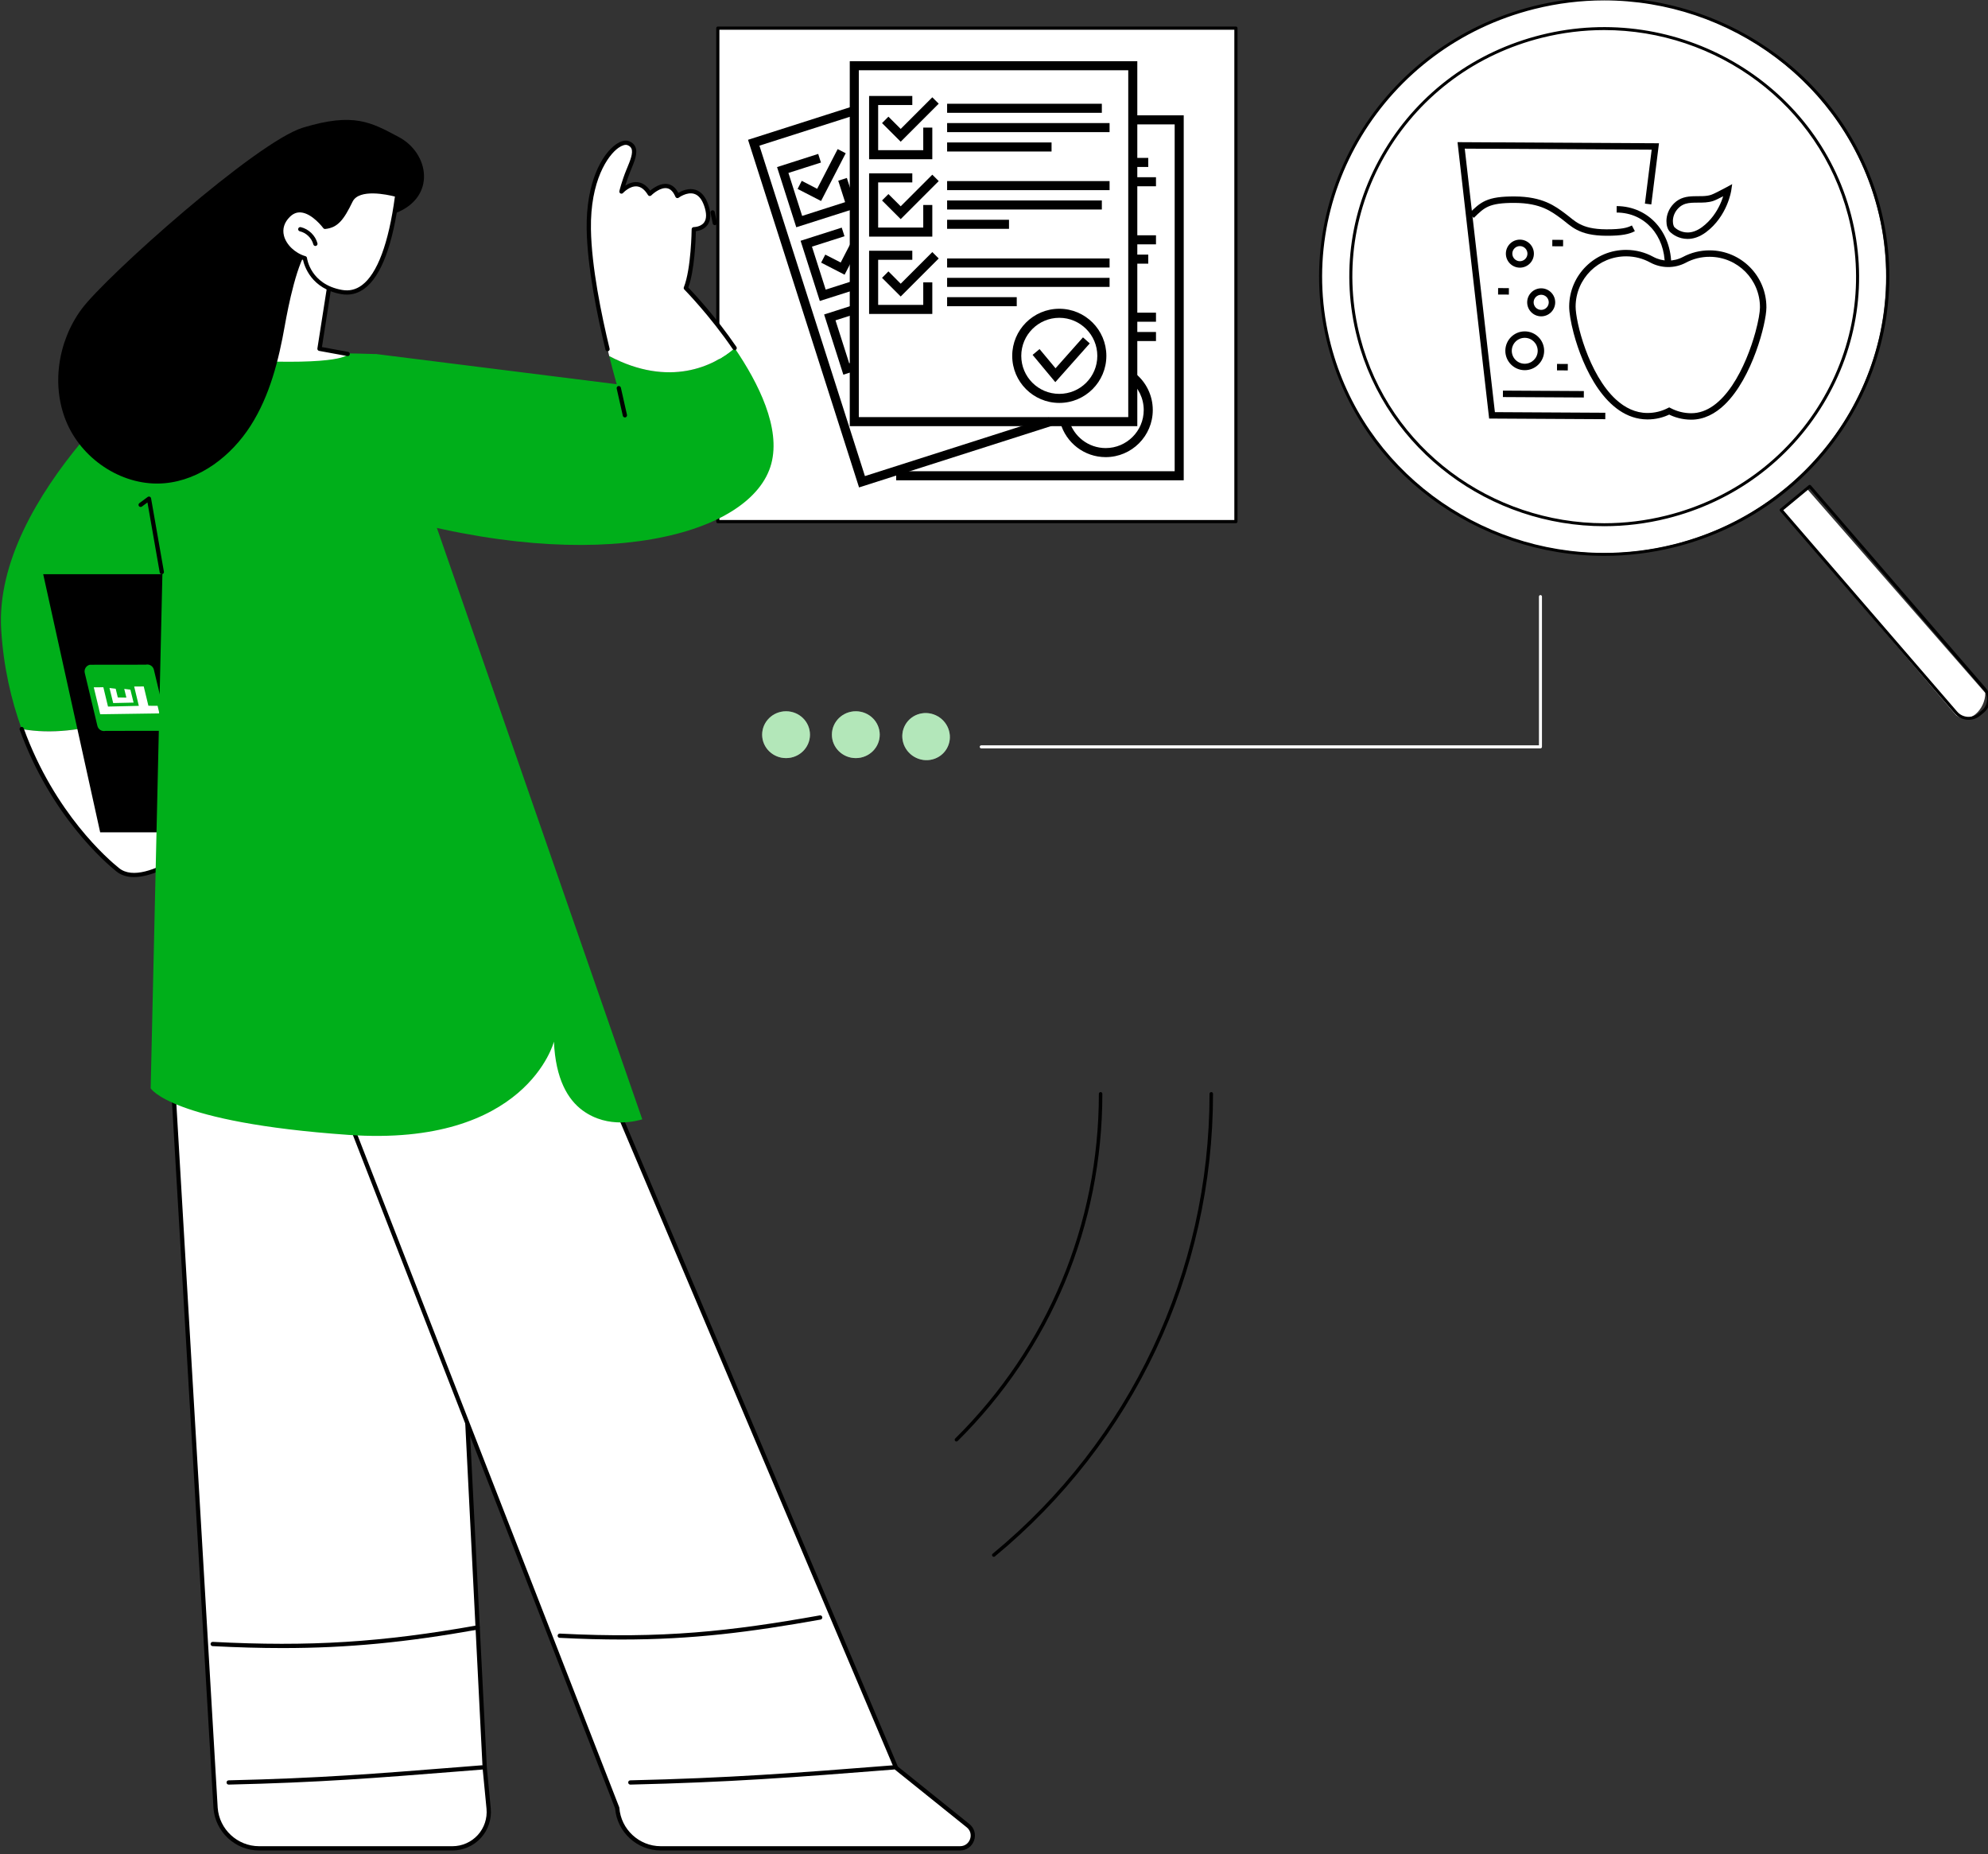
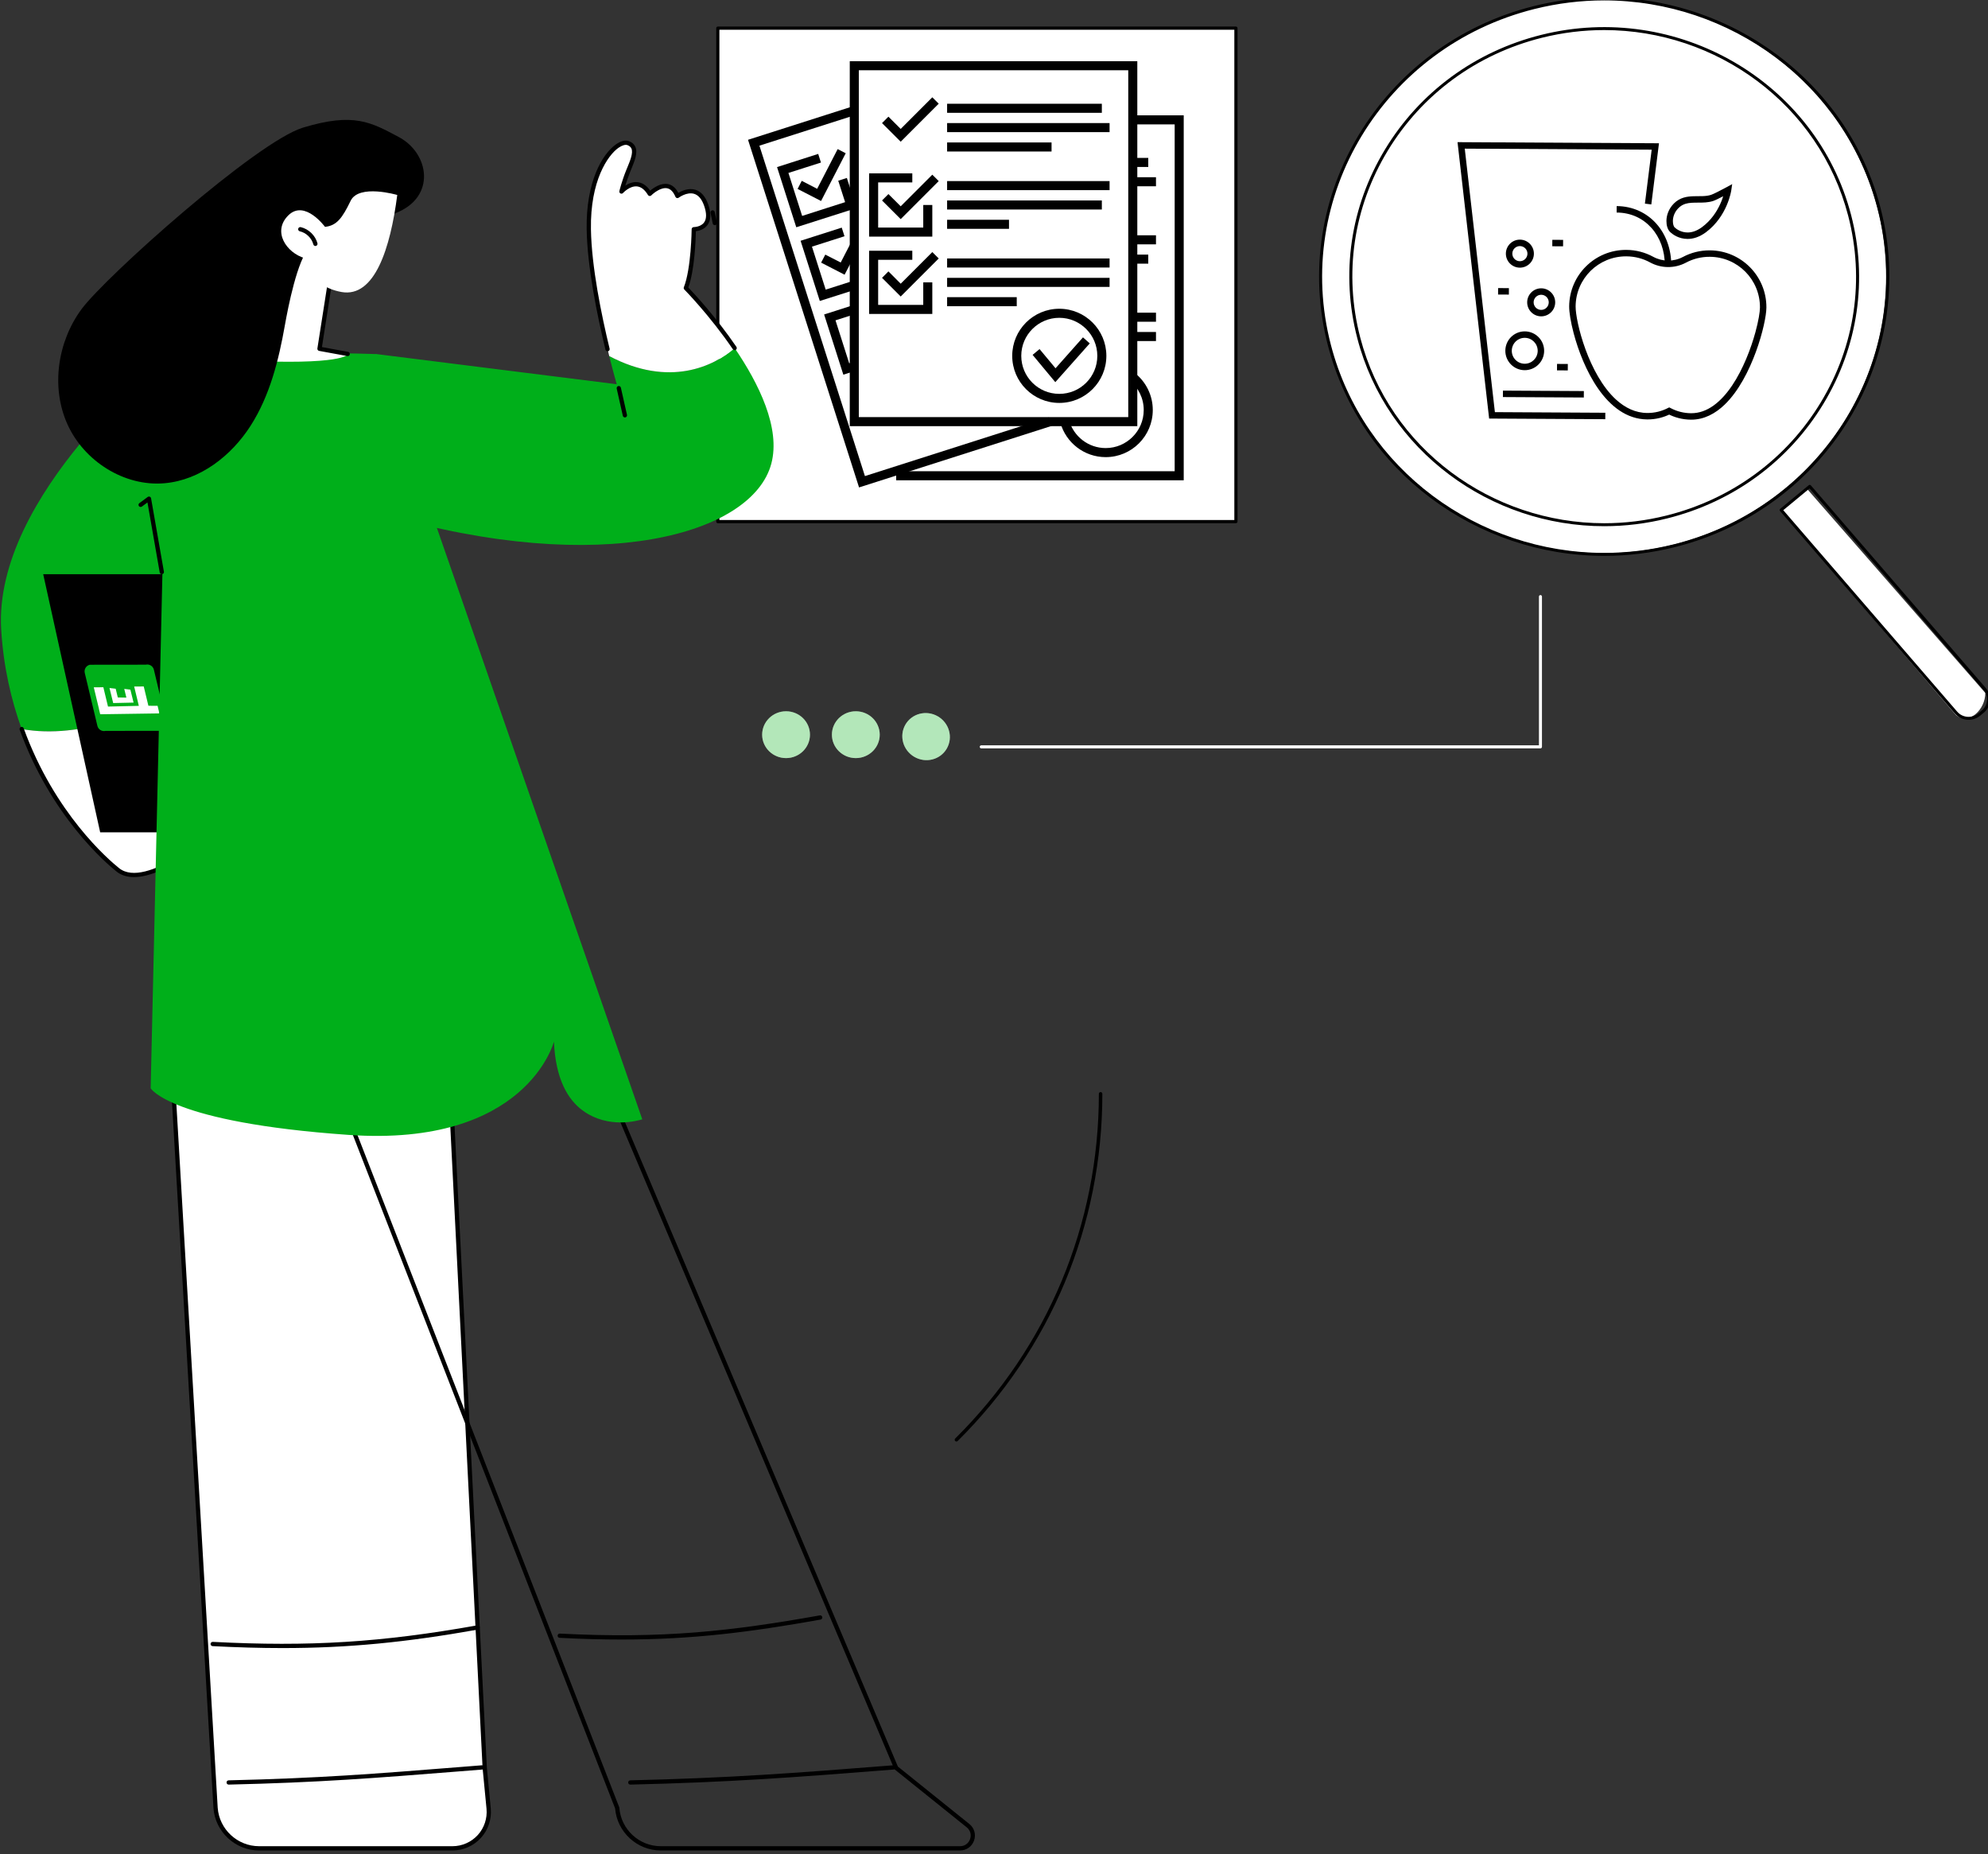
<svg xmlns="http://www.w3.org/2000/svg" width="100%" height="100%" viewBox="0 0 1258 1173" version="1.1" xml:space="preserve" style="fill-rule:evenodd;clip-rule:evenodd;stroke-linejoin:round;stroke-miterlimit:2;">
  <rect x="0" y="0" width="1258" height="1173" fill="#333333" stroke="none" />
  <g transform="matrix(1,0,0,1,-3566.57,-1375.76)">
    <g id="g320">
      <g id="g318">
        <path id="path1181" d="M4693.39,1698.76L4710.01,1685L4822.86,1814.15C4822.91,1824.62 4812.68,1834.59 4804.38,1828.24L4693.39,1698.76Z" style="fill:white;" />
        <g id="path1179" transform="matrix(-1,0,0,1,0,0)">
          <ellipse cx="-4581.27" cy="1550.68" rx="178.802" ry="175.064" style="fill:white;" />
        </g>
        <rect id="rect1153" x="4020.8" y="1393.57" width="327.856" height="312.181" style="fill:white;stroke:black;stroke-width:2px;" />
        <g id="g4" transform="matrix(1.348,0,0,1.348,-825.314,1174.22)">
          <path id="path2" d="M3336.64,612.809L3359.27,998.046C3360.07,1008.73 3368.98,1017 3379.69,1017L3470.49,1017C3480.55,1017 3488.42,1008.33 3487.46,998.319L3485.62,979.23L3465.59,581.392L3336.64,612.809Z" style="fill:white;fill-rule:nonzero;" />
        </g>
        <g id="g8" transform="matrix(1.348,0,0,1.348,-825.314,1174.22)">
          <path id="path6" d="M3337.69,613.583L3360.27,997.987C3361.02,1008.08 3369.56,1016 3379.69,1016L3470.49,1016C3475,1016 3479.33,1014.08 3482.37,1010.74C3485.4,1007.4 3486.89,1002.91 3486.46,998.415L3484.62,979.326L3464.65,582.649L3337.69,613.583ZM3470.49,1018L3379.69,1018C3368.52,1018 3359.11,1009.27 3358.28,998.12L3335.64,612.867C3335.61,612.385 3335.93,611.951 3336.4,611.837L3465.35,580.42C3465.64,580.349 3465.95,580.412 3466.19,580.59C3466.43,580.768 3466.57,581.043 3466.59,581.341L3486.62,979.181L3488.45,998.224C3488.94,1003.28 3487.26,1008.33 3483.85,1012.09C3480.43,1015.84 3475.57,1018 3470.49,1018Z" style="fill-rule:nonzero;" />
        </g>
        <g id="g12" transform="matrix(1.348,0,0,1.348,-825.314,1174.22)">
          <path id="path10" d="M3365.42,987.085C3364.88,987.085 3364.43,986.652 3364.42,986.107C3364.41,985.557 3364.84,985.098 3365.39,985.085C3407.88,984.101 3434.12,982.015 3473.84,978.856L3484.33,978.022C3484.89,977.984 3485.36,978.391 3485.41,978.94C3485.45,979.492 3485.04,979.973 3484.49,980.018L3474,980.85C3434.25,984.011 3407.99,986.099 3365.44,987.085L3365.42,987.085Z" style="fill-rule:nonzero;" />
        </g>
        <g id="g16" transform="matrix(1.348,0,0,1.348,-825.314,1174.22)">
          <path id="path14" d="M3390.73,923.006C3380.29,923.006 3369.47,922.694 3357.87,922.098C3357.32,922.068 3356.9,921.599 3356.92,921.048C3356.95,920.495 3357.42,920.067 3357.98,920.101C3403.54,922.448 3437.2,920.348 3482.12,912.347C3482.68,912.247 3483.19,912.613 3483.28,913.156C3483.38,913.699 3483.02,914.219 3482.48,914.315C3448.81,920.311 3421.46,923.006 3390.73,923.006Z" style="fill-rule:nonzero;" />
        </g>
        <g id="g20" transform="matrix(1.348,0,0,1.348,-825.314,1174.22)">
-           <path id="path18" d="M3397.77,612.809L3547.82,998.046C3548.62,1008.73 3557.52,1017 3568.24,1017L3708.74,1017C3714.4,1017 3716.9,1009.89 3712.49,1006.35L3678.75,979.23L3510.22,581.392L3397.77,612.809Z" style="fill:white;fill-rule:nonzero;" />
-         </g>
+           </g>
        <g id="g24" transform="matrix(1.348,0,0,1.348,-825.314,1174.22)">
          <path id="path22" d="M3399.1,613.475L3548.75,997.683C3548.79,997.775 3548.81,997.873 3548.82,997.972C3549.57,1008.08 3558.1,1016 3568.24,1016L3708.74,1016C3711.35,1016 3712.88,1014.28 3713.45,1012.67C3714.01,1011.06 3713.9,1008.76 3711.87,1007.13L3678.12,980.01C3677.99,979.906 3677.89,979.772 3677.83,979.62L3509.64,582.591L3399.1,613.475ZM3708.74,1018L3568.24,1018C3557.11,1018 3547.74,1009.35 3546.83,998.271L3396.84,613.171C3396.74,612.908 3396.75,612.614 3396.88,612.361C3397,612.109 3397.23,611.921 3397.5,611.846L3509.95,580.429C3510.44,580.292 3510.94,580.539 3511.14,581.001L3679.57,978.609L3713.12,1005.57C3715.46,1007.45 3716.33,1010.5 3715.33,1013.33C3714.34,1016.17 3711.75,1018 3708.74,1018Z" style="fill-rule:nonzero;" />
        </g>
        <g id="g28" transform="matrix(1.348,0,0,1.348,-825.314,1174.22)">
          <path id="path26" d="M3553.97,987.085C3553.42,987.085 3552.98,986.652 3552.97,986.107C3552.95,985.557 3553.39,985.098 3553.94,985.085C3600.04,984.017 3630.91,981.706 3677.46,978.022C3678.03,977.984 3678.49,978.391 3678.54,978.94C3678.58,979.492 3678.17,979.973 3677.62,980.018C3631.03,983.702 3600.14,986.015 3553.99,987.085L3553.97,987.085Z" style="fill-rule:nonzero;" />
        </g>
        <g id="g32" transform="matrix(1.348,0,0,1.348,-825.314,1174.22)">
          <path id="path30" d="M3549.87,918.997C3540.76,918.997 3531.15,918.74 3520.79,918.206C3520.23,918.178 3519.81,917.707 3519.84,917.156C3519.87,916.604 3520.34,916.17 3520.89,916.209C3569.19,918.698 3601.04,915.13 3642.92,907.672C3643.47,907.574 3643.98,907.937 3644.08,908.48C3644.18,909.023 3643.81,909.544 3643.27,909.64C3610.23,915.524 3583.4,918.997 3549.87,918.997Z" style="fill-rule:nonzero;" />
        </g>
        <g id="g36" transform="matrix(1.348,0,0,1.348,-825.314,1174.22)">
          <path id="path34" d="M3268.26,491.666C3263.33,478.079 3259.72,462.562 3258.64,445.137C3254.68,381.555 3336.64,316.828 3336.64,316.828L3358.98,315.641L3336.64,463.428L3340.16,475.508C3326.7,482.866 3296.48,496.797 3268.26,491.666Z" style="fill:rgb(0,175,26);fill-rule:nonzero;" />
        </g>
        <g id="g40" transform="matrix(1.348,0,0,1.348,-825.314,1174.22)">
          <path id="path38" d="M3340.16,475.508L3358.98,540.147C3358.98,540.147 3326.73,568.431 3313.38,557.759C3303.69,550.012 3281.31,527.655 3268.26,491.666C3296.48,496.797 3326.7,482.866 3340.16,475.508Z" style="fill:white;fill-rule:nonzero;" />
        </g>
        <g id="g44" transform="matrix(1.348,0,0,1.348,-825.314,1174.22)">
          <path id="path42" d="M3320.95,561.158C3317.87,561.158 3315.06,560.386 3312.76,558.54C3307.75,554.535 3282.01,532.503 3267.32,492.006C3267.13,491.487 3267.4,490.914 3267.92,490.726C3268.44,490.538 3269.01,490.806 3269.2,491.325C3283.71,531.318 3309.07,553.031 3314,556.978C3326.55,567.012 3358.01,539.673 3358.33,539.396C3358.74,539.032 3359.37,539.072 3359.74,539.488C3360.1,539.903 3360.06,540.535 3359.64,540.899C3358.52,541.88 3336.33,561.158 3320.95,561.158Z" style="fill-rule:nonzero;" />
        </g>
        <g id="g48" transform="matrix(1.348,0,0,1.348,-825.314,1174.22)">
          <path id="path46" d="M3441.66,540.148L3305.1,540.148L3278.36,419.015L3414.92,419.015L3441.66,540.148Z" style="fill-rule:nonzero;" />
        </g>
        <g transform="matrix(-0.184,-0.771,0.771,-0.184,3617.83,1869.38)">
          <g transform="matrix(1,0,0,1,33.749,77.07)">
            <path d="M54.273,-48.846C54.273,-51.842 51.842,-54.273 48.846,-54.273L5.427,-54.273C2.432,-54.273 0,-51.842 0,-48.846L-10.306,-5.427C-10.306,-2.432 -7.874,0 -4.879,0L38.54,0C41.536,0 43.967,-2.432 43.967,-5.427L54.273,-48.846Z" style="fill:rgb(0,175,26);" />
          </g>
          <g transform="matrix(1,0,0,1,55.67,55.205)">
            <path d="M10.648,-15.993L-1.718,-15.911L-5.149,0L5.499,-0.082L7.216,-4.701L0.065,-4.667L1.781,-11.292L8.932,-11.327L10.648,-15.993Z" style="fill:white;fill-rule:nonzero;" />
          </g>
          <g transform="matrix(1,0,0,1,42.502,73.253)">
            <path d="M5.153,-46.12L-5.153,0L1.09,0L2.808,-7.126L18.668,-7.161L20.381,-14.606L4.526,-14.571L9.679,-38.641L25.539,-38.676L27.252,-46.12L9.679,-46.086L9.679,-46.12L5.153,-46.12Z" style="fill:white;fill-rule:nonzero;" />
          </g>
        </g>
        <g id="g52" transform="matrix(1.348,0,0,1.348,-825.314,1174.22)">
          <path id="path50" d="M3336.64,316.828C3336.64,316.828 3387.07,314.127 3434.83,315.695C3435.62,317.95 3436.4,320.206 3437.18,322.461C3477.98,439.923 3518.78,557.386 3559.58,674.85C3557.72,675.402 3543.75,679.562 3531.63,670.72C3524.65,665.62 3518.89,656.012 3518.11,638.392C3518.11,638.392 3505.33,688.009 3421.66,682.155C3338,676.303 3328.8,660.274 3328.8,660.274L3336.64,316.828Z" style="fill:rgb(0,175,26);fill-rule:nonzero;" />
        </g>
        <g id="g56" transform="matrix(1.348,0,0,1.348,-825.314,1174.22)">
          <path id="path54" d="M3334.03,418.997C3333.56,418.997 3333.13,418.655 3333.05,418.169L3327.3,385.327L3324.69,387.255C3324.24,387.583 3323.62,387.488 3323.29,387.044C3322.96,386.6 3323.06,385.974 3323.5,385.646L3327.41,382.758C3327.69,382.552 3328.06,382.503 3328.38,382.634C3328.7,382.762 3328.93,383.048 3328.99,383.39L3335.02,417.824C3335.11,418.368 3334.75,418.886 3334.21,418.981C3334.15,418.992 3334.09,418.997 3334.03,418.997Z" style="fill-rule:nonzero;" />
        </g>
        <g id="g60" transform="matrix(1.348,0,0,1.348,-825.314,1174.22)">
          <path id="path58" d="M3434.83,315.695L3547.59,329.845C3547.59,329.845 3546.07,324.646 3544.07,316.626C3572.28,331.537 3593.27,321.364 3602.94,312.868C3614.26,329.477 3624.63,350.445 3620.14,367.187C3611.27,400.208 3540.52,420.607 3438.07,390.845L3423.46,323.184L3434.83,315.695Z" style="fill:rgb(0,175,26);fill-rule:nonzero;" />
        </g>
        <g id="g64" transform="matrix(1.348,0,0,1.348,-825.314,1174.22)">
          <path id="path62" d="M3544.07,316.626C3540.29,301.513 3534.79,276.376 3534.48,257.09C3533.99,227.568 3547.92,214.737 3552.98,216.688C3558.04,218.64 3555.07,224.571 3552.98,229.741C3550.89,234.91 3549.8,239.414 3549.8,239.414C3549.8,239.414 3557.39,230.984 3563.1,240.512C3563.1,240.512 3571.93,231.53 3576.08,241.499C3576.08,241.499 3585.57,234.273 3589.56,245.758C3593.56,257.243 3583.76,257.09 3583.76,257.09C3583.76,257.09 3583.59,275.743 3580.03,284.69C3580.03,284.69 3591.93,296.718 3602.94,312.868C3593.27,321.364 3572.28,331.537 3544.07,316.626Z" style="fill:white;fill-rule:nonzero;" />
        </g>
        <g id="g68" transform="matrix(1.348,0,0,1.348,-825.314,1174.22)">
          <path id="path66" d="M3543.27,314.391C3542.82,314.391 3542.41,314.084 3542.3,313.626C3538.44,297.694 3533.77,274.955 3533.48,257.106C3533.11,235.042 3540.68,221.841 3547.26,217.242C3549.54,215.65 3551.7,215.124 3553.34,215.755C3554.8,216.32 3555.81,217.229 3556.34,218.459C3557.55,221.285 3555.96,225.131 3554.43,228.852C3554.25,229.276 3554.08,229.699 3553.91,230.116C3552.92,232.572 3552.15,234.887 3551.62,236.62C3553.1,235.664 3555.12,234.792 3557.3,235.005C3559.58,235.226 3561.6,236.563 3563.3,238.981C3564.88,237.649 3568.28,235.259 3571.63,235.907C3573.65,236.297 3575.28,237.682 3576.5,240.03C3578.09,239.088 3581.31,237.605 3584.5,238.568C3587.18,239.376 3589.2,241.685 3590.51,245.429C3591.95,249.575 3591.85,252.822 3590.22,255.08C3588.66,257.239 3586.14,257.851 3584.75,258.023C3584.66,261.852 3584.16,276.338 3581.19,284.451C3583.48,286.823 3594.03,298.025 3603.77,312.305C3604.08,312.761 3603.96,313.383 3603.5,313.694C3603.04,314.006 3602.42,313.887 3602.11,313.431C3591.29,297.548 3579.44,285.514 3579.32,285.394C3579.04,285.111 3578.95,284.69 3579.1,284.32C3582.55,275.647 3582.76,257.266 3582.76,257.081C3582.76,256.814 3582.87,256.56 3583.06,256.374C3583.25,256.188 3583.53,256.084 3583.78,256.09C3583.77,256.072 3587.02,256.104 3588.61,253.898C3589.83,252.2 3589.83,249.571 3588.62,246.086C3587.54,242.981 3585.96,241.096 3583.93,240.483C3580.48,239.447 3576.72,242.266 3576.68,242.295C3576.44,242.482 3576.12,242.545 3575.82,242.465C3575.52,242.384 3575.27,242.169 3575.15,241.883C3574.17,239.532 3572.86,238.182 3571.25,237.871C3568.39,237.32 3564.91,240.096 3563.82,241.213C3563.6,241.433 3563.3,241.538 3562.98,241.505C3562.68,241.469 3562.4,241.292 3562.25,241.026C3560.76,238.541 3559.03,237.185 3557.11,236.996C3553.67,236.662 3550.58,240.049 3550.55,240.084C3550.24,240.423 3549.74,240.51 3549.34,240.297C3548.93,240.083 3548.73,239.624 3548.83,239.179C3548.88,238.992 3549.96,234.544 3552.05,229.366C3552.22,228.944 3552.4,228.517 3552.58,228.087C3553.89,224.906 3555.38,221.299 3554.5,219.249C3554.19,218.522 3553.58,217.99 3552.62,217.622C3551.65,217.247 3550.08,217.718 3548.41,218.881C3543.43,222.358 3535.1,234.315 3535.48,257.073C3535.77,274.738 3540.4,297.321 3544.24,313.155C3544.37,313.692 3544.04,314.232 3543.5,314.362C3543.43,314.382 3543.35,314.391 3543.27,314.391Z" style="fill-rule:nonzero;" />
        </g>
        <g id="g72" transform="matrix(1.348,0,0,1.348,-811.314,1174.22)">
          <path id="path70" d="M3583.24,255.188C3582.77,255.188 3582.35,254.862 3582.26,254.388L3581.24,249.381C3581.13,248.84 3581.48,248.312 3582.02,248.202C3582.57,248.093 3583.09,248.443 3583.2,248.983L3584.22,253.989C3584.33,254.531 3583.98,255.059 3583.44,255.168C3583.37,255.182 3583.3,255.188 3583.24,255.188Z" style="fill-rule:nonzero;" />
        </g>
        <g id="g76" transform="matrix(1.348,0,0,1.348,-825.314,1174.22)">
          <path id="path74" d="M3551.43,345.429C3550.97,345.429 3550.56,345.113 3550.45,344.648L3547.58,331.898C3547.46,331.36 3547.8,330.825 3548.33,330.703C3548.87,330.583 3549.41,330.919 3549.53,331.459L3552.4,344.209C3552.53,344.748 3552.19,345.283 3551.65,345.404C3551.57,345.421 3551.5,345.429 3551.43,345.429Z" style="fill-rule:nonzero;" />
        </g>
        <g id="g80" transform="matrix(1.348,0,0,1.348,-825.314,1174.22)">
          <path id="path78" d="M3413.41,279.422L3408.06,313.211L3421.31,315.851C3421.31,315.851 3419.12,321.096 3370.84,318.651C3335.62,316.868 3390.09,260.502 3390.09,260.502C3390.09,260.502 3401.3,268.105 3413.41,279.422Z" style="fill:white;fill-rule:nonzero;" />
        </g>
        <g id="g84" transform="matrix(1.348,0,0,1.348,-825.314,1174.22)">
          <path id="path82" d="M3421.31,316.64C3421.25,316.64 3421.19,316.635 3421.13,316.624L3407.88,314.195C3407.35,314.097 3406.99,313.592 3407.07,313.057L3411.79,282.905C3399.91,271.575 3396.78,257.841 3396.65,257.256C3396.53,256.717 3396.87,256.184 3397.41,256.065C3397.96,255.945 3398.48,256.287 3398.6,256.826C3398.63,256.964 3401.82,270.852 3413.54,281.808C3413.79,282.035 3413.9,282.366 3413.85,282.694L3409.2,312.403L3421.49,314.657C3422.04,314.756 3422.39,315.277 3422.29,315.82C3422.21,316.303 3421.79,316.64 3421.31,316.64Z" style="fill-rule:nonzero;" />
        </g>
        <g id="g88" transform="matrix(1.348,0,0,1.348,-825.314,1174.22)">
          <path id="path86" d="M3445.27,213.818C3432.19,206.877 3424.2,202.173 3400.31,209.412C3378.57,215.996 3307.66,279.302 3296.37,294.587C3285.07,309.872 3281.92,331.226 3289.7,348.569C3297.47,365.913 3316.44,377.998 3335.37,376.306C3352.06,374.814 3366.68,363.452 3375.71,349.339C3384.74,335.226 3388.91,318.583 3391.82,302.085C3393.24,294.077 3397.67,271.195 3403.47,265.493C3407.1,261.924 3409,274.229 3413.75,272.393C3422.03,269.188 3432.66,253.793 3443.65,249.579C3462.98,242.162 3459.69,221.474 3445.27,213.818Z" style="fill-rule:nonzero;" />
        </g>
        <g id="g92" transform="matrix(1.348,0,0,1.348,-825.314,1174.22)">
          <path id="path90" d="M3444.56,241.019C3444.56,241.019 3426.57,235.72 3422.67,243.763C3418.77,251.807 3416.18,255.412 3410.64,255.981C3410.64,255.981 3401.13,242.996 3393.44,250.569C3385.76,258.143 3392.52,268.185 3401.19,270.709C3401.19,270.709 3402.82,283.781 3418.39,286.559C3433.96,289.336 3441.33,266.044 3444.56,241.019Z" style="fill:white;fill-rule:nonzero;" />
        </g>
        <g id="g96" transform="matrix(1.348,0,0,1.348,-825.314,1174.22)">
-           <path id="path94" d="M3398.79,249.197C3397.09,249.197 3395.57,249.882 3394.15,251.281C3391.52,253.871 3390.56,256.931 3391.37,260.131C3392.44,264.374 3396.59,268.329 3401.47,269.75C3401.85,269.861 3402.13,270.189 3402.18,270.585C3402.25,271.088 3403.95,282.965 3418.57,285.574C3422.02,286.19 3425.07,285.478 3427.91,283.396C3435.17,278.071 3440.54,263.682 3443.46,241.757C3439.99,240.872 3426.61,237.924 3423.57,244.199C3419.53,252.538 3416.72,256.361 3410.75,256.976C3410.39,257.011 3410.05,256.858 3409.84,256.572C3409.79,256.503 3404.69,249.646 3399.31,249.218C3399.14,249.204 3398.96,249.197 3398.79,249.197ZM3420.87,287.784C3420,287.784 3419.12,287.704 3418.22,287.543C3404.14,285.032 3400.92,274.26 3400.32,271.486C3394.98,269.72 3390.64,265.418 3389.43,260.621C3388.45,256.75 3389.63,252.928 3392.74,249.857C3394.72,247.911 3396.98,247.03 3399.48,247.225C3404.92,247.662 3409.74,253.229 3411.09,254.917C3415.77,254.215 3418.13,250.837 3421.77,243.327C3425.99,234.622 3444.08,239.833 3444.84,240.059C3445.32,240.198 3445.62,240.659 3445.55,241.146C3442.55,264.443 3437.01,279.2 3429.09,285.009C3426.58,286.855 3423.82,287.784 3420.87,287.784Z" style="fill-rule:nonzero;" />
-         </g>
+           </g>
        <g id="g100" transform="matrix(1.348,0,0,1.348,-825.314,1174.22)">
          <path id="path98" d="M3406.13,264.963C3405.69,264.963 3405.29,264.667 3405.17,264.219C3404.38,261.232 3401.82,258.759 3398.81,258.064C3398.27,257.94 3397.94,257.403 3398.06,256.865C3398.18,256.327 3398.73,255.995 3399.26,256.115C3402.97,256.972 3406.12,260.023 3407.1,263.707C3407.24,264.241 3406.92,264.788 3406.39,264.93C3406.3,264.952 3406.22,264.963 3406.13,264.963Z" style="fill-rule:nonzero;" />
        </g>
        <g id="g104">
                </g>
        <g id="g108" transform="matrix(0.956,0,0,0.936,519.558,1200.02)">
          <path id="path106" d="M4249.09,188.023C4233.84,188.023 4218.35,189.908 4202.91,193.851C4103.16,219.325 4042.74,321.201 4068.21,420.948C4089.74,505.257 4165.86,561.475 4249.13,561.477C4264.38,561.477 4279.87,559.592 4295.31,555.649C4395.06,530.175 4455.48,428.299 4430.01,328.552C4408.48,244.243 4332.36,188.023 4249.09,188.023ZM4249.13,563.477C4164.96,563.477 4088.04,506.661 4066.27,421.443C4040.53,320.627 4101.6,217.66 4202.42,191.914C4303.24,166.165 4406.2,227.241 4431.95,328.057C4457.69,428.873 4396.62,531.84 4295.8,557.586C4280.2,561.57 4264.54,563.477 4249.13,563.477Z" style="fill-rule:nonzero;" />
        </g>
        <g id="g112" transform="matrix(0.956,0,0,0.936,519.558,1200.02)">
          <path id="path110" d="M4249.09,208.079C4235.48,208.079 4221.65,209.761 4207.87,213.28C4164.74,224.295 4128.48,251.446 4105.77,289.732C4083.07,328.019 4076.63,372.856 4087.64,415.986C4106.86,491.24 4174.8,541.419 4249.13,541.421C4262.74,541.421 4276.57,539.739 4290.35,536.219C4333.48,525.205 4369.74,498.054 4392.44,459.768C4415.15,421.481 4421.59,376.644 4410.58,333.514C4391.36,258.26 4323.42,208.079 4249.09,208.079ZM4249.13,543.421C4173.9,543.427 4105.15,492.643 4085.7,416.481C4074.55,372.833 4081.07,327.458 4104.05,288.712C4127.04,249.966 4163.73,222.49 4207.38,211.343C4297.48,188.332 4389.51,242.916 4412.52,333.019C4423.66,376.666 4417.15,422.042 4394.16,460.788C4371.18,499.533 4334.49,527.01 4290.84,538.157C4276.9,541.717 4262.9,543.42 4249.13,543.421Z" style="fill-rule:nonzero;" />
        </g>
        <g id="g116" transform="matrix(0.956,0,0,0.936,519.558,1200.02)">
          <path id="path114" d="M4367.64,532.598L4482.79,668.813C4486.29,672.959 4492.52,673.482 4496.67,669.976L4499.01,667.999C4501.02,666.3 4502.25,663.921 4502.47,661.3C4502.69,658.678 4501.87,656.128 4500.17,654.119L4385.03,517.904L4367.64,532.598ZM4490.32,674.298C4486.95,674.298 4483.6,672.873 4481.26,670.104L4365.47,533.125C4365.3,532.923 4365.21,532.661 4365.24,532.396C4365.26,532.132 4365.39,531.888 4365.59,531.716L4384.5,515.731C4384.92,515.375 4385.55,515.428 4385.91,515.85L4501.7,652.828C4503.74,655.245 4504.72,658.313 4504.46,661.467C4504.19,664.621 4502.72,667.482 4500.3,669.526L4497.96,671.503C4495.74,673.38 4493.02,674.298 4490.32,674.298Z" style="fill-rule:nonzero;" />
        </g>
        <g id="g120" transform="matrix(1.56398e-16,0.96,0.956,-1.49367e-16,3639.85,-2312.71)">
          <path id="path118" d="M4334.35,944.006L4235.32,944.006C4234.76,944.006 4234.32,943.558 4234.32,943.006C4234.32,942.453 4234.76,942.006 4235.32,942.006L4333.35,942.006L4333.35,572.853C4333.35,572.3 4333.8,571.853 4334.35,571.853C4334.9,571.853 4335.35,572.3 4335.35,572.853L4335.35,943.006C4335.35,943.558 4334.9,944.006 4334.35,944.006Z" style="fill:white;fill-rule:nonzero;" />
        </g>
        <g id="g124-2" transform="matrix(0.956,0,0,0.936,145.026,957.917)">
          <path id="path122-5" d="M4115.15,943.006C4115.15,951.744 4108.07,958.828 4099.33,958.828C4090.59,958.828 4083.51,951.744 4083.51,943.006C4083.51,934.268 4090.59,927.184 4099.33,927.184C4108.07,927.184 4115.15,934.268 4115.15,943.006Z" style="fill:white;fill-rule:nonzero;" />
        </g>
        <g id="g124" transform="matrix(0.956,0,0,0.936,145.026,957.917)">
          <path id="path122" d="M4115.15,943.006C4115.15,951.744 4108.07,958.828 4099.33,958.828C4090.59,958.828 4083.51,951.744 4083.51,943.006C4083.51,934.268 4090.59,927.184 4099.33,927.184C4108.07,927.184 4115.15,934.268 4115.15,943.006Z" style="fill:rgb(0,174,23);fill-opacity:0.3;fill-rule:nonzero;" />
        </g>
        <g id="g128-0" transform="matrix(0.956,0,0,0.936,145.026,957.917)">
          <path id="path126-9" d="M4161.33,943.006C4161.33,951.744 4154.24,958.828 4145.5,958.828C4136.77,958.828 4129.68,951.744 4129.68,943.006C4129.68,934.268 4136.77,927.184 4145.5,927.184C4154.24,927.184 4161.33,934.268 4161.33,943.006Z" style="fill:white;fill-rule:nonzero;" />
        </g>
        <g id="g128" transform="matrix(0.956,0,0,0.936,145.026,957.917)">
          <path id="path126" d="M4161.33,943.006C4161.33,951.744 4154.24,958.828 4145.5,958.828C4136.77,958.828 4129.68,951.744 4129.68,943.006C4129.68,934.268 4136.77,927.184 4145.5,927.184C4154.24,927.184 4161.33,934.268 4161.33,943.006Z" style="fill:rgb(0,174,23);fill-opacity:0.3;fill-rule:nonzero;" />
        </g>
        <g id="g132-0" transform="matrix(0.828,0.478,-0.468,0.811,1123.21,-926.616)">
          <path id="path130-3" d="M4207.5,943.006C4207.5,951.744 4200.42,958.828 4191.68,958.828C4182.94,958.828 4175.86,951.744 4175.86,943.006C4175.86,934.268 4182.94,927.184 4191.68,927.184C4200.42,927.184 4207.5,934.268 4207.5,943.006Z" style="fill:white;fill-rule:nonzero;" />
        </g>
        <g id="g132" transform="matrix(0.828,0.478,-0.468,0.811,1123.21,-926.616)">
          <path id="path130" d="M4207.5,943.006C4207.5,951.744 4200.42,958.828 4191.68,958.828C4182.94,958.828 4175.86,951.744 4175.86,943.006C4175.86,934.268 4182.94,927.184 4191.68,927.184C4200.42,927.184 4207.5,934.268 4207.5,943.006Z" style="fill:rgb(0,175,26);fill-opacity:0.3;fill-rule:nonzero;" />
        </g>
        <g id="g136" transform="matrix(3.819,0,0,3.819,1054.67,-9984.93)">
-           <path id="path134" d="M810.718,2995.92L810.718,2999.66L803.245,2999.66L803.245,2992.18L808.904,2992.18L808.904,2990.68L801.745,2990.68L801.745,3001.16L812.218,3001.16L812.218,2995.92L810.718,2995.92Z" style="fill-rule:nonzero;" />
-         </g>
+           </g>
        <g id="g140" transform="matrix(3.819,0,0,3.819,1054.67,-9984.93)">
          <path id="path138" d="M803.888,2995.17L806.981,2998.26L813.28,2991.96L812.219,2990.9L806.981,2996.14L804.948,2994.11L803.888,2995.17Z" style="fill-rule:nonzero;" />
        </g>
        <g id="g144" transform="matrix(3.819,0,0,3.819,1054.67,-9984.93)">
          <path id="path142" d="M810.718,3008.74L810.718,3012.48L803.245,3012.48L803.245,3005L808.904,3005L808.904,3003.5L801.745,3003.5L801.745,3013.98L812.218,3013.98L812.218,3008.74L810.718,3008.74Z" style="fill-rule:nonzero;" />
        </g>
        <g id="g148" transform="matrix(3.819,0,0,3.819,1054.67,-9984.93)">
          <path id="path146" d="M803.888,3007.99L806.981,3011.08L813.28,3004.78L812.219,3003.72L806.981,3008.96L804.948,3006.93L803.888,3007.99Z" style="fill-rule:nonzero;" />
        </g>
        <g id="g152" transform="matrix(3.819,0,0,3.819,1054.67,-9984.93)">
          <path id="path150" d="M810.718,3021.56L810.718,3025.29L803.245,3025.29L803.245,3017.82L808.904,3017.82L808.904,3016.32L801.745,3016.32L801.745,3026.79L812.218,3026.79L812.218,3021.56L810.718,3021.56Z" style="fill-rule:nonzero;" />
        </g>
        <g id="g156" transform="matrix(3.819,0,0,3.819,1054.67,-9984.93)">
          <path id="path154" d="M803.888,3020.81L806.981,3023.9L813.28,3017.6L812.219,3016.54L806.981,3021.78L804.948,3019.74L803.888,3020.81Z" style="fill-rule:nonzero;" />
        </g>
        <g id="g160" transform="matrix(3.819,0,0,3.819,1054.67,-9984.93)">
          <path id="path158" d="M828.837,3033.57L832.599,3038.09L838.306,3031.67L837.185,3030.67L832.636,3035.79L829.989,3032.61L828.837,3033.57Z" style="fill-rule:nonzero;" />
        </g>
        <g id="g164" transform="matrix(3.819,0,0,3.819,1054.67,-9984.93)">
          <path id="path162" d="M845.436,3044.63L845.436,3043.88L800.04,3043.88L800.04,2986.42L844.686,2986.42L844.686,3044.63L845.436,3044.63L845.436,3043.88L845.436,3044.63L846.186,3044.63L846.186,2984.92L798.541,2984.92L798.541,3045.38L846.186,3045.38L846.186,3044.63L845.436,3044.63Z" style="fill-rule:nonzero;" />
        </g>
        <g id="g168" transform="matrix(3.819,0,0,3.819,1054.67,-9984.93)">
          <path id="path166" d="M841.059,3033.73L839.559,3033.73C839.558,3035.48 838.855,3037.05 837.713,3038.19C836.571,3039.33 835.001,3040.03 833.259,3040.03C831.517,3040.03 829.947,3039.33 828.804,3038.19C827.663,3037.05 826.959,3035.48 826.959,3033.73C826.959,3031.99 827.663,3030.42 828.804,3029.28C829.947,3028.14 831.517,3027.43 833.259,3027.43C835.001,3027.43 836.571,3028.14 837.713,3029.28C838.855,3030.42 839.558,3031.99 839.559,3033.73L841.059,3033.73C841.058,3029.43 837.567,3025.93 833.259,3025.93C828.951,3025.93 825.459,3029.43 825.459,3033.73C825.459,3038.04 828.951,3041.53 833.259,3041.53C837.567,3041.53 841.058,3038.04 841.059,3033.73Z" style="fill-rule:nonzero;" />
        </g>
        <g id="g172" transform="matrix(3.819,0,0,3.819,1054.67,-9984.93)">
          <path id="path170" d="M814.672,2993.47L840.309,2993.47L840.309,2991.97L814.672,2991.97" style="fill-rule:nonzero;" />
        </g>
        <g id="g176" transform="matrix(3.819,0,0,3.819,1054.67,-9984.93)">
          <path id="path174" d="M814.672,2996.67L841.591,2996.67L841.591,2995.17L814.672,2995.17" style="fill-rule:nonzero;" />
        </g>
        <g id="g180" transform="matrix(3.819,0,0,3.819,1054.67,-9984.93)">
          <path id="path178" d="M814.672,2999.88L831.977,2999.88L831.977,2998.38L814.672,2998.38" style="fill-rule:nonzero;" />
        </g>
        <g id="g184" transform="matrix(3.819,0,0,3.819,1054.67,-9984.93)">
          <path id="path182" d="M814.672,3006.28L841.591,3006.28L841.591,3004.78L814.672,3004.78" style="fill-rule:nonzero;" />
        </g>
        <g id="g188" transform="matrix(3.819,0,0,3.819,1054.67,-9984.93)">
          <path id="path186" d="M814.672,3009.49L840.309,3009.49L840.309,3007.99L814.672,3007.99" style="fill-rule:nonzero;" />
        </g>
        <g id="g192" transform="matrix(3.819,0,0,3.819,1054.67,-9984.93)">
          <path id="path190" d="M814.672,3012.69L824.927,3012.69L824.927,3011.19L814.672,3011.19" style="fill-rule:nonzero;" />
        </g>
        <g id="g196" transform="matrix(3.819,0,0,3.819,1054.67,-9984.93)">
          <path id="path194" d="M814.672,3019.1L841.591,3019.1L841.591,3017.6L814.672,3017.6" style="fill-rule:nonzero;" />
        </g>
        <g id="g200" transform="matrix(3.819,0,0,3.819,1054.67,-9984.93)">
          <path id="path198" d="M814.672,3022.31L841.591,3022.31L841.591,3020.81L814.672,3020.81" style="fill-rule:nonzero;" />
        </g>
        <g id="g204" transform="matrix(3.819,0,0,3.819,1054.67,-9984.93)">
          <path id="path202" d="M814.672,3025.51L826.209,3025.51L826.209,3024.01L814.672,3024.01" style="fill-rule:nonzero;" />
        </g>
        <g id="g208" transform="matrix(3.819,0,0,3.819,1054.67,-9984.93)">
          <path id="path206" d="M845.436,2995.39L852.377,2995.39L852.377,3052.85L807.731,3052.85L807.731,3052.32L806.232,3052.32L806.231,3053.6L806.231,3054.35L853.877,3054.35L853.877,2993.89L845.436,2993.89L845.436,2995.39Z" style="fill-rule:nonzero;" />
        </g>
        <g id="g212" transform="matrix(3.819,0,0,3.819,1054.67,-9984.93)">
          <path id="path210" d="M844.961,3037.85C846.36,3039.01 847.249,3040.75 847.25,3042.71C847.249,3044.45 846.546,3046.02 845.404,3047.16C844.262,3048.3 842.692,3049.01 840.95,3049.01C838.065,3049.01 835.633,3047.07 834.886,3044.42L833.442,3044.83C834.367,3048.11 837.378,3050.51 840.95,3050.51C845.258,3050.51 848.749,3047.01 848.749,3042.71C848.75,3040.29 847.645,3038.12 845.916,3036.69L844.961,3037.85Z" style="fill-rule:nonzero;" />
        </g>
        <g id="g216" transform="matrix(3.819,0,0,3.819,1054.67,-9984.93)">
          <path id="path214" d="M845.436,3002.44L848,3002.44L848,3000.94L845.436,3000.94" style="fill-rule:nonzero;" />
        </g>
        <g id="g220" transform="matrix(3.819,0,0,3.819,1054.67,-9984.93)">
          <path id="path218" d="M845.436,3005.64L849.281,3005.64L849.281,3004.14L845.436,3004.14" style="fill-rule:nonzero;" />
        </g>
        <g id="g224" transform="matrix(3.819,0,0,3.819,1054.67,-9984.93)">
          <path id="path222" d="M845.436,3015.26L849.281,3015.26L849.281,3013.76L845.436,3013.76" style="fill-rule:nonzero;" />
        </g>
        <g id="g228" transform="matrix(3.819,0,0,3.819,1054.67,-9984.93)">
          <path id="path226" d="M845.436,3018.46L848,3018.46L848,3016.96L845.436,3016.96" style="fill-rule:nonzero;" />
        </g>
        <g id="g232" transform="matrix(3.819,0,0,3.819,1054.67,-9984.93)">
          <path id="path230" d="M845.436,3028.08L849.281,3028.08L849.281,3026.58L845.436,3026.58" style="fill-rule:nonzero;" />
        </g>
        <g id="g236" transform="matrix(3.819,0,0,3.819,1054.67,-9984.93)">
          <path id="path234" d="M845.436,3031.28L849.281,3031.28L849.281,3029.78L845.436,3029.78" style="fill-rule:nonzero;" />
        </g>
        <g id="g240" transform="matrix(3.819,0,0,3.819,1054.67,-9984.93)">
          <path id="path238" d="M796.632,3004.72L797.769,3008.27L790.651,3010.55L788.377,3003.43L793.768,3001.71L793.311,3000.28L786.492,3002.46L789.678,3012.43L799.655,3009.25L798.061,3004.26L796.632,3004.72Z" style="fill-rule:nonzero;" />
        </g>
        <g id="g244" transform="matrix(3.819,0,0,3.819,1054.67,-9984.93)">
          <path id="path242" d="M789.897,3006.08L793.786,3008.08L797.87,3000.17L796.537,2999.48L793.14,3006.06L790.585,3004.74L789.897,3006.08Z" style="fill-rule:nonzero;" />
        </g>
        <g id="g248" transform="matrix(3.819,0,0,3.819,1054.67,-9984.93)">
          <path id="path246" d="M799.062,3021.32L794.551,3022.76L792.277,3015.64L797.668,3013.92L797.211,3012.49L790.392,3014.67L793.578,3024.64L799.519,3022.75L799.062,3021.32Z" style="fill-rule:nonzero;" />
        </g>
        <g id="g252" transform="matrix(3.819,0,0,3.819,1054.67,-9984.93)">
          <path id="path250" d="M793.797,3018.29L797.685,3020.29L799.957,3015.89L798.624,3015.2L797.04,3018.27L794.485,3016.96L793.797,3018.29Z" style="fill-rule:nonzero;" />
        </g>
        <g id="g256" transform="matrix(3.819,0,0,3.819,1054.67,-9984.93)">
          <path id="path254" d="M799.062,3034.77L798.45,3034.97L796.177,3027.85L799.519,3026.78L799.062,3025.35L794.292,3026.88L797.477,3036.85L799.519,3036.2L799.062,3034.77Z" style="fill-rule:nonzero;" />
        </g>
        <g id="g260" transform="matrix(3.819,0,0,3.819,1054.67,-9984.93)">
          <path id="path258" d="M831.531,3043.92L801.053,3053.65L783.57,2998.91L799.519,2993.82L799.062,2992.39L781.684,2997.94L800.08,3055.53L831.987,3045.34L831.531,3043.92Z" style="fill-rule:nonzero;" />
        </g>
        <g id="g264" transform="matrix(2.719,0.015,-0.015,2.719,4031.07,-4383.67)">
          <path id="path262" d="M250.835,2188.38L252.335,2188.38C252.335,2181.07 246.409,2175.15 239.098,2175.15C236.831,2175.15 234.693,2175.72 232.827,2176.73C231.755,2177.3 230.57,2177.59 229.385,2177.59C228.2,2177.59 227.015,2177.3 225.943,2176.73C224.077,2175.72 221.939,2175.15 219.672,2175.15C212.361,2175.15 206.435,2181.07 206.434,2188.38C206.438,2189.74 206.797,2191.96 207.515,2194.62C208.597,2198.61 210.49,2203.52 213.302,2207.5C214.709,2209.49 216.35,2211.24 218.256,2212.52C220.159,2213.79 222.342,2214.57 224.76,2214.57C226.719,2214.57 228.566,2214.09 230.191,2213.25L229.847,2212.58L229.503,2213.25C231.129,2214.09 232.976,2214.57 234.935,2214.57C237.956,2214.57 240.576,2213.14 242.743,2211.03C246,2207.85 248.362,2203.1 249.95,2198.7C250.742,2196.5 251.335,2194.39 251.732,2192.6C252.129,2190.8 252.333,2189.35 252.335,2188.38L250.835,2188.38C250.84,2189.4 250.504,2191.55 249.82,2194.1C248.797,2197.94 246.991,2202.76 244.457,2206.57C243.192,2208.47 241.746,2210.11 240.154,2211.26C238.559,2212.41 236.837,2213.07 234.935,2213.07C233.223,2213.07 231.616,2212.65 230.191,2211.91L229.847,2211.74L229.503,2211.91C228.078,2212.65 226.471,2213.07 224.76,2213.07C221.975,2213.07 219.563,2211.89 217.444,2209.98C214.27,2207.11 211.858,2202.59 210.277,2198.32C209.485,2196.19 208.896,2194.13 208.508,2192.39C208.118,2190.65 207.932,2189.2 207.934,2188.38C207.934,2185.14 209.247,2182.21 211.372,2180.08C213.499,2177.96 216.429,2176.65 219.672,2176.65C221.686,2176.65 223.576,2177.15 225.23,2178.05C226.525,2178.74 227.955,2179.09 229.385,2179.09C230.814,2179.09 232.245,2178.74 233.54,2178.05C235.194,2177.15 237.084,2176.65 239.098,2176.65C242.341,2176.65 245.271,2177.96 247.398,2180.08C249.523,2182.21 250.835,2185.14 250.835,2188.38Z" style="fill-rule:nonzero;" />
        </g>
        <g id="g268" transform="matrix(2.719,0.015,-0.015,2.719,4031.07,-4383.67)">
          <path id="path266" d="M217.359,2166.47C220.731,2166.47 223.516,2167.82 225.497,2170.02C227.475,2172.21 228.635,2175.26 228.635,2178.67L230.135,2178.67C230.135,2174.93 228.858,2171.5 226.611,2169.01C224.368,2166.52 221.14,2164.97 217.359,2164.97L217.359,2166.47Z" style="fill-rule:nonzero;" />
        </g>
        <g id="g272" transform="matrix(2.719,0.015,-0.015,2.719,4031.07,-4383.67)">
          <path id="path270" d="M229.78,2170.88L230.84,2169.82C230.785,2169.76 230.672,2169.59 230.594,2169.34C230.513,2169.08 230.458,2168.75 230.459,2168.38C230.46,2167.45 230.796,2166.29 231.765,2165.33C232.271,2164.82 232.792,2164.54 233.369,2164.35C234.231,2164.08 235.24,2164.07 236.335,2164.06C237.428,2164.05 238.609,2164.05 239.797,2163.66C240.085,2163.56 240.431,2163.4 240.834,2163.21C242.028,2162.63 243.616,2161.76 243.622,2161.75L243.26,2161.1L242.518,2160.99L242.51,2161.04C242.465,2161.31 242.203,2162.72 241.423,2164.43C240.643,2166.15 239.351,2168.18 237.26,2169.75C235.949,2170.72 234.823,2171.02 233.877,2171.02C233.116,2171.02 232.459,2170.82 231.934,2170.57C231.411,2170.31 231.022,2170 230.84,2169.82L229.78,2170.88C230.085,2171.18 230.585,2171.58 231.277,2171.92C231.967,2172.25 232.85,2172.52 233.877,2172.52C235.154,2172.53 236.634,2172.09 238.16,2170.95C240.669,2169.06 242.122,2166.63 242.952,2164.68C243.783,2162.73 243.996,2161.25 244.003,2161.2L244.215,2159.71L242.898,2160.44C242.898,2160.44 242.725,2160.53 242.449,2160.68C242.035,2160.91 241.392,2161.25 240.777,2161.56C240.17,2161.87 239.558,2162.16 239.323,2162.23C238.134,2162.64 236.721,2162.53 235.218,2162.58C234.468,2162.61 233.692,2162.68 232.919,2162.92C232.147,2163.16 231.382,2163.58 230.705,2164.26C229.428,2165.54 228.957,2167.09 228.959,2168.38C228.959,2168.9 229.031,2169.37 229.164,2169.79C229.299,2170.21 229.487,2170.58 229.78,2170.88Z" style="fill-rule:nonzero;" />
        </g>
        <g id="g276" transform="matrix(2.719,0.015,-0.015,2.719,4031.07,-4383.67)">
          <path id="path274" d="M214.981,2213.07L189.283,2213.07L181.931,2151.8L225.434,2151.8L223.927,2164.36L225.416,2164.54L227.125,2150.3L180.24,2150.3L187.952,2214.57L214.981,2214.57L214.981,2213.07Z" style="fill-rule:nonzero;" />
        </g>
        <g id="g280" transform="matrix(2.719,0.015,-0.015,2.719,4031.07,-4383.67)">
          <path id="path278" d="M191.128,2209.55L209.959,2209.55L209.959,2208.05L191.128,2208.05" style="fill-rule:nonzero;" />
        </g>
        <g id="g284" transform="matrix(2.719,0.015,-0.015,2.719,4031.07,-4383.67)">
-           <path id="path282" d="M220.924,2169.46C220.418,2169.72 219.845,2169.95 218.929,2170.12C218.016,2170.28 216.768,2170.39 214.981,2170.39C211.921,2170.39 210.129,2169.88 208.809,2169.21C207.488,2168.55 206.591,2167.65 205.379,2166.77C204.235,2165.93 202.915,2164.94 201.069,2164.17C199.222,2163.4 196.86,2162.86 193.639,2162.86C190.456,2162.86 188.463,2163.17 186.901,2163.86C185.337,2164.56 184.314,2165.59 183.066,2166.84L184.127,2167.9C185.389,2166.64 186.249,2165.79 187.51,2165.23C188.772,2164.67 190.545,2164.36 193.639,2164.36C196.696,2164.36 198.833,2164.86 200.49,2165.55C202.148,2166.25 203.339,2167.14 204.497,2167.98C205.586,2168.76 206.572,2169.76 208.128,2170.55C209.685,2171.35 211.764,2171.89 214.981,2171.89C216.825,2171.89 218.158,2171.78 219.201,2171.59C220.241,2171.4 220.998,2171.12 221.624,2170.78L220.924,2169.46Z" style="fill-rule:nonzero;" />
-         </g>
+           </g>
        <g id="g288" transform="matrix(2.719,0.015,-0.015,2.719,4031.07,-4383.67)">
          <path id="path286" d="M198.156,2176.16L196.656,2176.16C196.654,2177.13 195.867,2177.92 194.895,2177.92C193.922,2177.92 193.136,2177.13 193.134,2176.16C193.136,2175.19 193.922,2174.4 194.895,2174.4C195.867,2174.4 196.654,2175.19 196.656,2176.16L198.156,2176.16C198.155,2174.36 196.696,2172.9 194.895,2172.9C193.093,2172.9 191.634,2174.36 191.634,2176.16C191.634,2177.96 193.093,2179.42 194.895,2179.42C196.696,2179.42 198.155,2177.96 198.156,2176.16Z" style="fill-rule:nonzero;" />
        </g>
        <g id="g292" transform="matrix(2.719,0.015,-0.015,2.719,4031.07,-4383.67)">
          <path id="path290" d="M203.177,2187.46L201.677,2187.46C201.675,2188.43 200.888,2189.22 199.917,2189.22C198.945,2189.22 198.158,2188.43 198.156,2187.46C198.158,2186.49 198.944,2185.7 199.917,2185.7C200.888,2185.7 201.675,2186.49 201.677,2187.46L203.177,2187.46C203.177,2185.66 201.717,2184.2 199.917,2184.2C198.115,2184.2 196.656,2185.66 196.656,2187.46C196.656,2189.26 198.115,2190.72 199.917,2190.72C201.718,2190.72 203.177,2189.26 203.177,2187.46Z" style="fill-rule:nonzero;" />
        </g>
        <g id="g296" transform="matrix(2.719,0.015,-0.015,2.719,4031.07,-4383.67)">
          <path id="path294" d="M200.666,2198.76L199.167,2198.76C199.163,2200.42 197.815,2201.77 196.15,2201.77C194.485,2201.77 193.137,2200.42 193.134,2198.76C193.137,2197.09 194.485,2195.74 196.15,2195.74C197.816,2195.74 199.163,2197.09 199.167,2198.76L200.666,2198.76C200.666,2196.26 198.644,2194.24 196.15,2194.24C193.656,2194.24 191.634,2196.26 191.634,2198.76C191.634,2201.25 193.656,2203.27 196.15,2203.27C198.645,2203.27 200.666,2201.25 200.666,2198.76Z" style="fill-rule:nonzero;" />
        </g>
        <g id="g300" transform="matrix(2.719,0.015,-0.015,2.719,4031.07,-4383.67)">
          <path id="path298" d="M189.873,2185.7L192.384,2185.7L192.384,2184.2L189.873,2184.2" style="fill-rule:nonzero;" />
        </g>
        <g id="g304" transform="matrix(2.719,0.015,-0.015,2.719,4031.07,-4383.67)">
          <path id="path302" d="M202.427,2174.4L204.938,2174.4L204.938,2172.9L202.427,2172.9" style="fill-rule:nonzero;" />
        </g>
        <g id="g308" transform="matrix(2.719,0.015,-0.015,2.719,4031.07,-4383.67)">
          <path id="path306" d="M203.683,2203.27L206.193,2203.27L206.193,2201.77L203.683,2201.77" style="fill-rule:nonzero;" />
        </g>
        <g id="g312" transform="matrix(-1.101,0,0,1.101,4582.21,1398.4)">
          <path id="path310" d="M372.766,807.768C372.511,807.768 372.257,807.671 372.062,807.478C318.434,754.324 288.899,683.472 288.899,607.969C288.899,607.417 289.347,606.969 289.899,606.969C290.452,606.969 290.899,607.417 290.899,607.969C290.899,682.934 320.224,753.282 373.47,806.057C373.862,806.446 373.865,807.079 373.476,807.472C373.28,807.669 373.023,807.768 372.766,807.768Z" style="fill-rule:nonzero;" />
        </g>
        <g id="g316" transform="matrix(-1.101,0,0,1.101,4582.21,1398.4)">
-           <path id="path314" d="M351.295,874.031C351.071,874.031 350.845,873.956 350.659,873.803C270.987,808.052 225.292,711.158 225.292,607.969C225.292,607.417 225.74,606.969 226.292,606.969C226.845,606.969 227.292,607.417 227.292,607.969C227.292,710.56 272.722,806.89 351.932,872.26C352.358,872.611 352.418,873.242 352.067,873.668C351.869,873.907 351.583,874.031 351.295,874.031Z" style="fill-rule:nonzero;" />
-         </g>
+           </g>
      </g>
    </g>
  </g>
</svg>